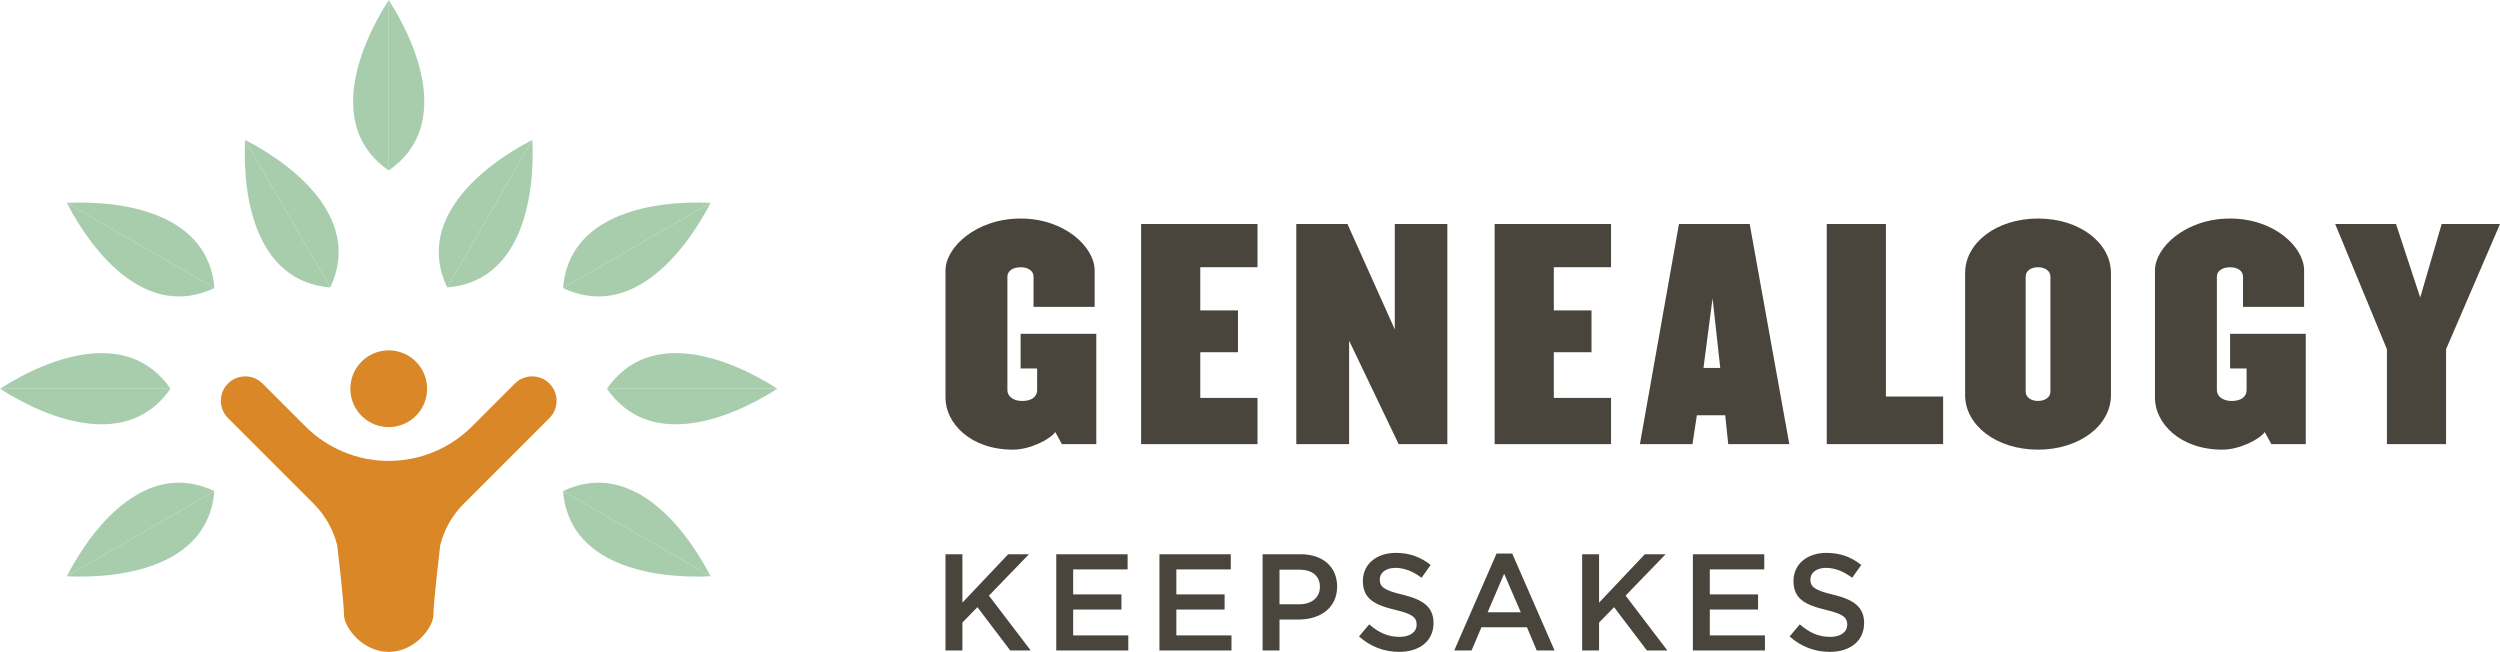
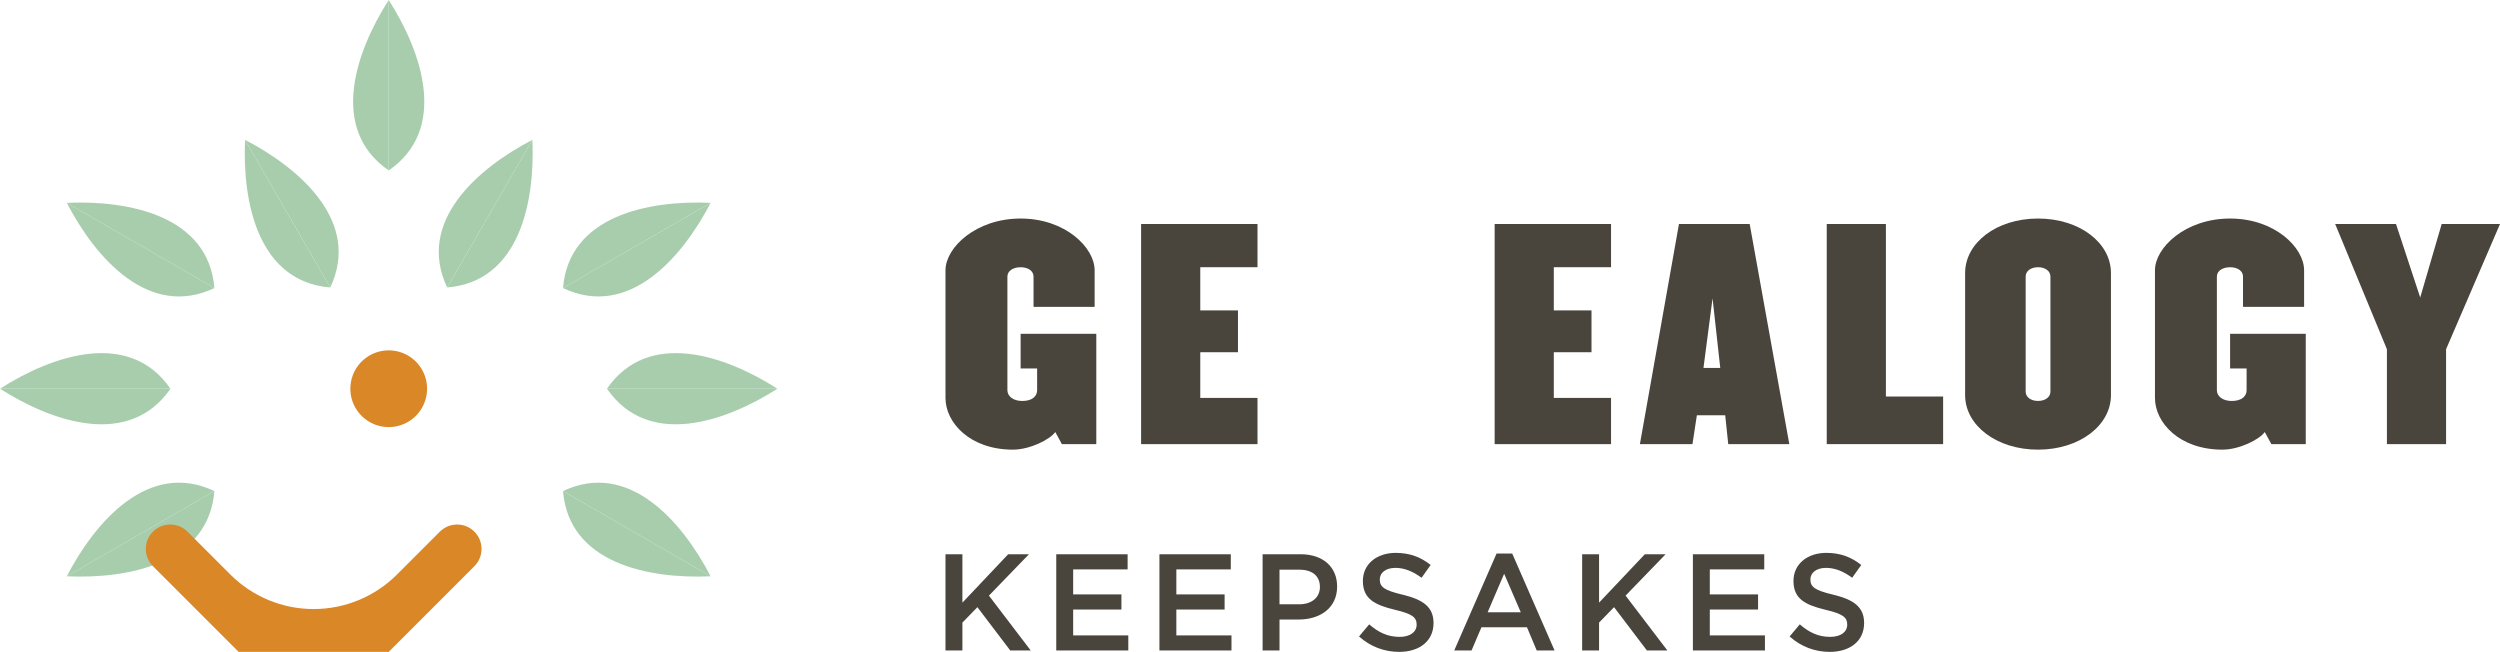
<svg xmlns="http://www.w3.org/2000/svg" viewBox="0 0 1280 333.76" data-name="Layer 1" id="Layer_1">
  <defs>
    <style>
      .cls-1 {
        fill: #49453d;
      }

      .cls-2 {
        fill: #a7cdad;
      }

      .cls-3 {
        fill: #da8727;
      }
    </style>
  </defs>
  <g>
    <g>
      <path d="M543.69,227.4l-3.38-6.2c-2.68,3.81-12.96,9.02-21.7,9.02-21.98,0-34.52-13.8-34.52-26.48v-65.37c0-11.55,15.5-26.48,38.46-26.48s37.9,14.93,37.9,26.48v18.74h-31.28v-15.49c0-2.96-2.81-4.79-6.62-4.79s-6.76,1.83-6.76,4.79v58.18c0,2.96,2.82,5.5,7.61,5.5,5.21,0,7.61-2.53,7.61-5.5v-11.13h-8.45v-17.75h38.74v56.49h-17.61Z" class="cls-1" />
      <path d="M584.25,227.4v-112.71h59.59v22.12h-29.3v22.12h19.3v21.41h-19.3v23.39h29.3v23.67h-59.59Z" class="cls-1" />
-       <path d="M716.11,227.4l-25.36-52.97v52.97h-27.05v-112.71h26.2l24.23,53.96v-53.96h26.91v112.71h-24.93Z" class="cls-1" />
      <path d="M765.26,227.4v-112.71h59.59v22.12h-29.3v22.12h19.3v21.41h-19.3v23.39h29.3v23.67h-59.59Z" class="cls-1" />
      <path d="M884.86,227.4l-1.55-14.79h-14.51l-2.26,14.79h-26.91l20-112.71h36.21l20.29,112.71h-31.27ZM876.83,152.73l-4.65,35.65h8.59l-3.94-35.65Z" class="cls-1" />
      <path d="M935.29,227.4v-112.71h30.29v88.33h29.3v24.37h-59.59Z" class="cls-1" />
      <path d="M1043.48,230.22c-21.41,0-37.34-12.54-37.34-27.89v-62.55c0-15.36,15.92-27.89,37.34-27.89s37.33,12.54,37.33,27.89v62.55c0,15.36-15.92,27.89-37.33,27.89ZM1049.82,141.61c0-2.96-2.82-4.79-6.34-4.79s-6.34,1.83-6.34,4.79v58.88c0,2.96,2.81,4.79,6.34,4.79s6.34-1.83,6.34-4.79v-58.88Z" class="cls-1" />
      <path d="M1162.94,227.4l-3.38-6.2c-2.68,3.81-12.96,9.02-21.7,9.02-21.98,0-34.52-13.8-34.52-26.48v-65.37c0-11.55,15.5-26.48,38.46-26.48s37.9,14.93,37.9,26.48v18.74h-31.28v-15.49c0-2.96-2.81-4.79-6.62-4.79s-6.76,1.83-6.76,4.79v58.18c0,2.96,2.82,5.5,7.61,5.5,5.21,0,7.61-2.53,7.61-5.5v-11.13h-8.45v-17.75h38.74v56.49h-17.61Z" class="cls-1" />
      <path d="M1252.39,178.8v48.61h-30.29v-48.61l-26.49-64.1h31.14l12.4,37.62,10.99-37.62h29.86l-27.61,64.1Z" class="cls-1" />
    </g>
    <g>
      <path d="M527.74,333.05h-10.49l-16.82-22.18-7.68,7.89v14.29h-8.66v-49.28h8.66v24.78l23.44-24.78h10.63l-20.49,21.19,21.4,28.09Z" class="cls-1" />
      <path d="M577.33,291.52h-27.87v12.81h24.71v7.74h-24.71v13.24h28.23v7.74h-36.89v-49.28h36.54v7.74Z" class="cls-1" />
      <path d="M630.16,291.52h-27.87v12.81h24.71v7.74h-24.71v13.24h28.23v7.74h-36.89v-49.28h36.54v7.74Z" class="cls-1" />
      <path d="M664.89,317.21h-9.78v15.84h-8.66v-49.28h19.43c11.48,0,18.73,6.48,18.73,16.54,0,11.12-8.87,16.89-19.71,16.89ZM665.17,291.66h-10.07v17.74h10.07c6.55,0,10.63-3.59,10.63-8.87,0-5.85-4.16-8.87-10.63-8.87Z" class="cls-1" />
      <path d="M718.13,304.47c10.42,2.53,15.84,6.26,15.84,14.5,0,9.3-7.25,14.79-17.6,14.79-7.53,0-14.64-2.61-20.55-7.89l5.21-6.2c4.72,4.09,9.43,6.41,15.56,6.41,5.35,0,8.73-2.46,8.73-6.26,0-3.59-1.97-5.49-11.13-7.61-10.48-2.53-16.4-5.63-16.4-14.78,0-8.59,7.04-14.36,16.82-14.36,7.18,0,12.89,2.18,17.88,6.2l-4.65,6.55c-4.44-3.31-8.87-5.07-13.37-5.07-5.07,0-8.02,2.6-8.02,5.91,0,3.87,2.25,5.57,11.68,7.82Z" class="cls-1" />
      <path d="M795.95,333.05h-9.15l-5-11.9h-23.3l-5.07,11.9h-8.87l21.68-49.63h8.02l21.68,49.63ZM770.12,293.77l-8.45,19.71h16.97l-8.52-19.71Z" class="cls-1" />
      <path d="M853.71,333.05h-10.49l-16.82-22.18-7.68,7.89v14.29h-8.66v-49.28h8.66v24.78l23.44-24.78h10.63l-20.49,21.19,21.4,28.09Z" class="cls-1" />
      <path d="M903.29,291.52h-27.87v12.81h24.71v7.74h-24.71v13.24h28.23v7.74h-36.89v-49.28h36.54v7.74Z" class="cls-1" />
      <path d="M938.59,304.47c10.42,2.53,15.84,6.26,15.84,14.5,0,9.3-7.25,14.79-17.6,14.79-7.53,0-14.64-2.61-20.55-7.89l5.21-6.2c4.72,4.09,9.43,6.41,15.56,6.41,5.35,0,8.73-2.46,8.73-6.26,0-3.59-1.97-5.49-11.12-7.61-10.49-2.53-16.4-5.63-16.4-14.78,0-8.59,7.04-14.36,16.82-14.36,7.18,0,12.89,2.18,17.88,6.2l-4.65,6.55c-4.44-3.31-8.87-5.07-13.37-5.07-5.07,0-8.02,2.6-8.02,5.91,0,3.87,2.25,5.57,11.68,7.82Z" class="cls-1" />
    </g>
  </g>
  <g>
    <path d="M199.02,87.27C168.5,66.2,181.85,26.88,199.02,0" class="cls-2" />
    <path d="M199.02,87.27c30.52-21.07,17.17-60.39,0-87.27" class="cls-2" />
  </g>
  <g>
    <path d="M228.95,147.18c-15.9-33.5,15.33-60.88,43.63-75.58" class="cls-2" />
    <path d="M228.95,147.18c36.96-2.99,45.06-43.71,43.63-75.58" class="cls-2" />
  </g>
  <g>
    <path d="M288.27,147.49c2.98-36.96,43.71-45.06,75.58-43.64" class="cls-2" />
    <path d="M288.27,147.49c33.5,15.89,60.88-15.33,75.58-43.64" class="cls-2" />
  </g>
  <g>
    <path d="M310.77,199.02c21.07-30.52,60.39-17.17,87.27,0" class="cls-2" />
    <path d="M310.77,199.02c21.07,30.52,60.39,17.17,87.27,0" class="cls-2" />
  </g>
  <g>
    <path d="M288.27,251.43c2.98,36.96,43.71,45.06,75.58,43.64" class="cls-2" />
    <path d="M288.27,251.43c33.5-15.89,60.88,15.33,75.58,43.64" class="cls-2" />
  </g>
  <g>
    <path d="M169.09,147.18c15.9-33.5-15.33-60.88-43.63-75.58" class="cls-2" />
    <path d="M169.09,147.18c-36.96-2.99-45.06-43.71-43.63-75.58" class="cls-2" />
  </g>
  <g>
    <path d="M109.77,147.49c-2.98-36.96-43.71-45.06-75.58-43.64" class="cls-2" />
    <path d="M109.77,147.49c-33.5,15.89-60.88-15.33-75.58-43.64" class="cls-2" />
  </g>
  <g>
    <path d="M87.27,199.02C66.2,168.5,26.88,181.85,0,199.02" class="cls-2" />
    <path d="M87.27,199.02c-21.07,30.52-60.39,17.17-87.27,0" class="cls-2" />
  </g>
  <g>
    <path d="M109.77,251.43c-2.98,36.96-43.71,45.06-75.58,43.64" class="cls-2" />
    <path d="M109.77,251.43c-33.5-15.89-60.88,15.33-75.58,43.64" class="cls-2" />
  </g>
  <g>
-     <path d="M199.02,333.76c13.49,0,22.88-12.69,22.88-18.88,0-6.19,3.48-35.67,3.48-35.67,2-8,6.13-15.38,12.06-21.3l43.87-43.87c4.88-4.88,4.88-12.79,0-17.68h0c-4.88-4.88-12.79-4.88-17.68,0l-21.94,21.94c-11.32,11.32-26.67,17.68-42.67,17.68h0c-16.01,0-31.36-6.36-42.67-17.68l-21.94-21.94c-4.88-4.88-12.79-4.88-17.68,0h0c-4.88,4.88-4.88,12.79,0,17.68l43.87,43.87c5.93,5.93,10.06,13.31,12.06,21.3,0,0,3.48,29.48,3.48,35.67s9.4,18.88,22.88,18.88Z" class="cls-3" />
+     <path d="M199.02,333.76l43.87-43.87c4.88-4.88,4.88-12.79,0-17.68h0c-4.88-4.88-12.79-4.88-17.68,0l-21.94,21.94c-11.32,11.32-26.67,17.68-42.67,17.68h0c-16.01,0-31.36-6.36-42.67-17.68l-21.94-21.94c-4.88-4.88-12.79-4.88-17.68,0h0c-4.88,4.88-4.88,12.79,0,17.68l43.87,43.87c5.93,5.93,10.06,13.31,12.06,21.3,0,0,3.48,29.48,3.48,35.67s9.4,18.88,22.88,18.88Z" class="cls-3" />
    <circle transform="translate(-29.31 363.59) rotate(-80.78)" r="19.65" cy="199.02" cx="199.02" class="cls-3" />
  </g>
</svg>